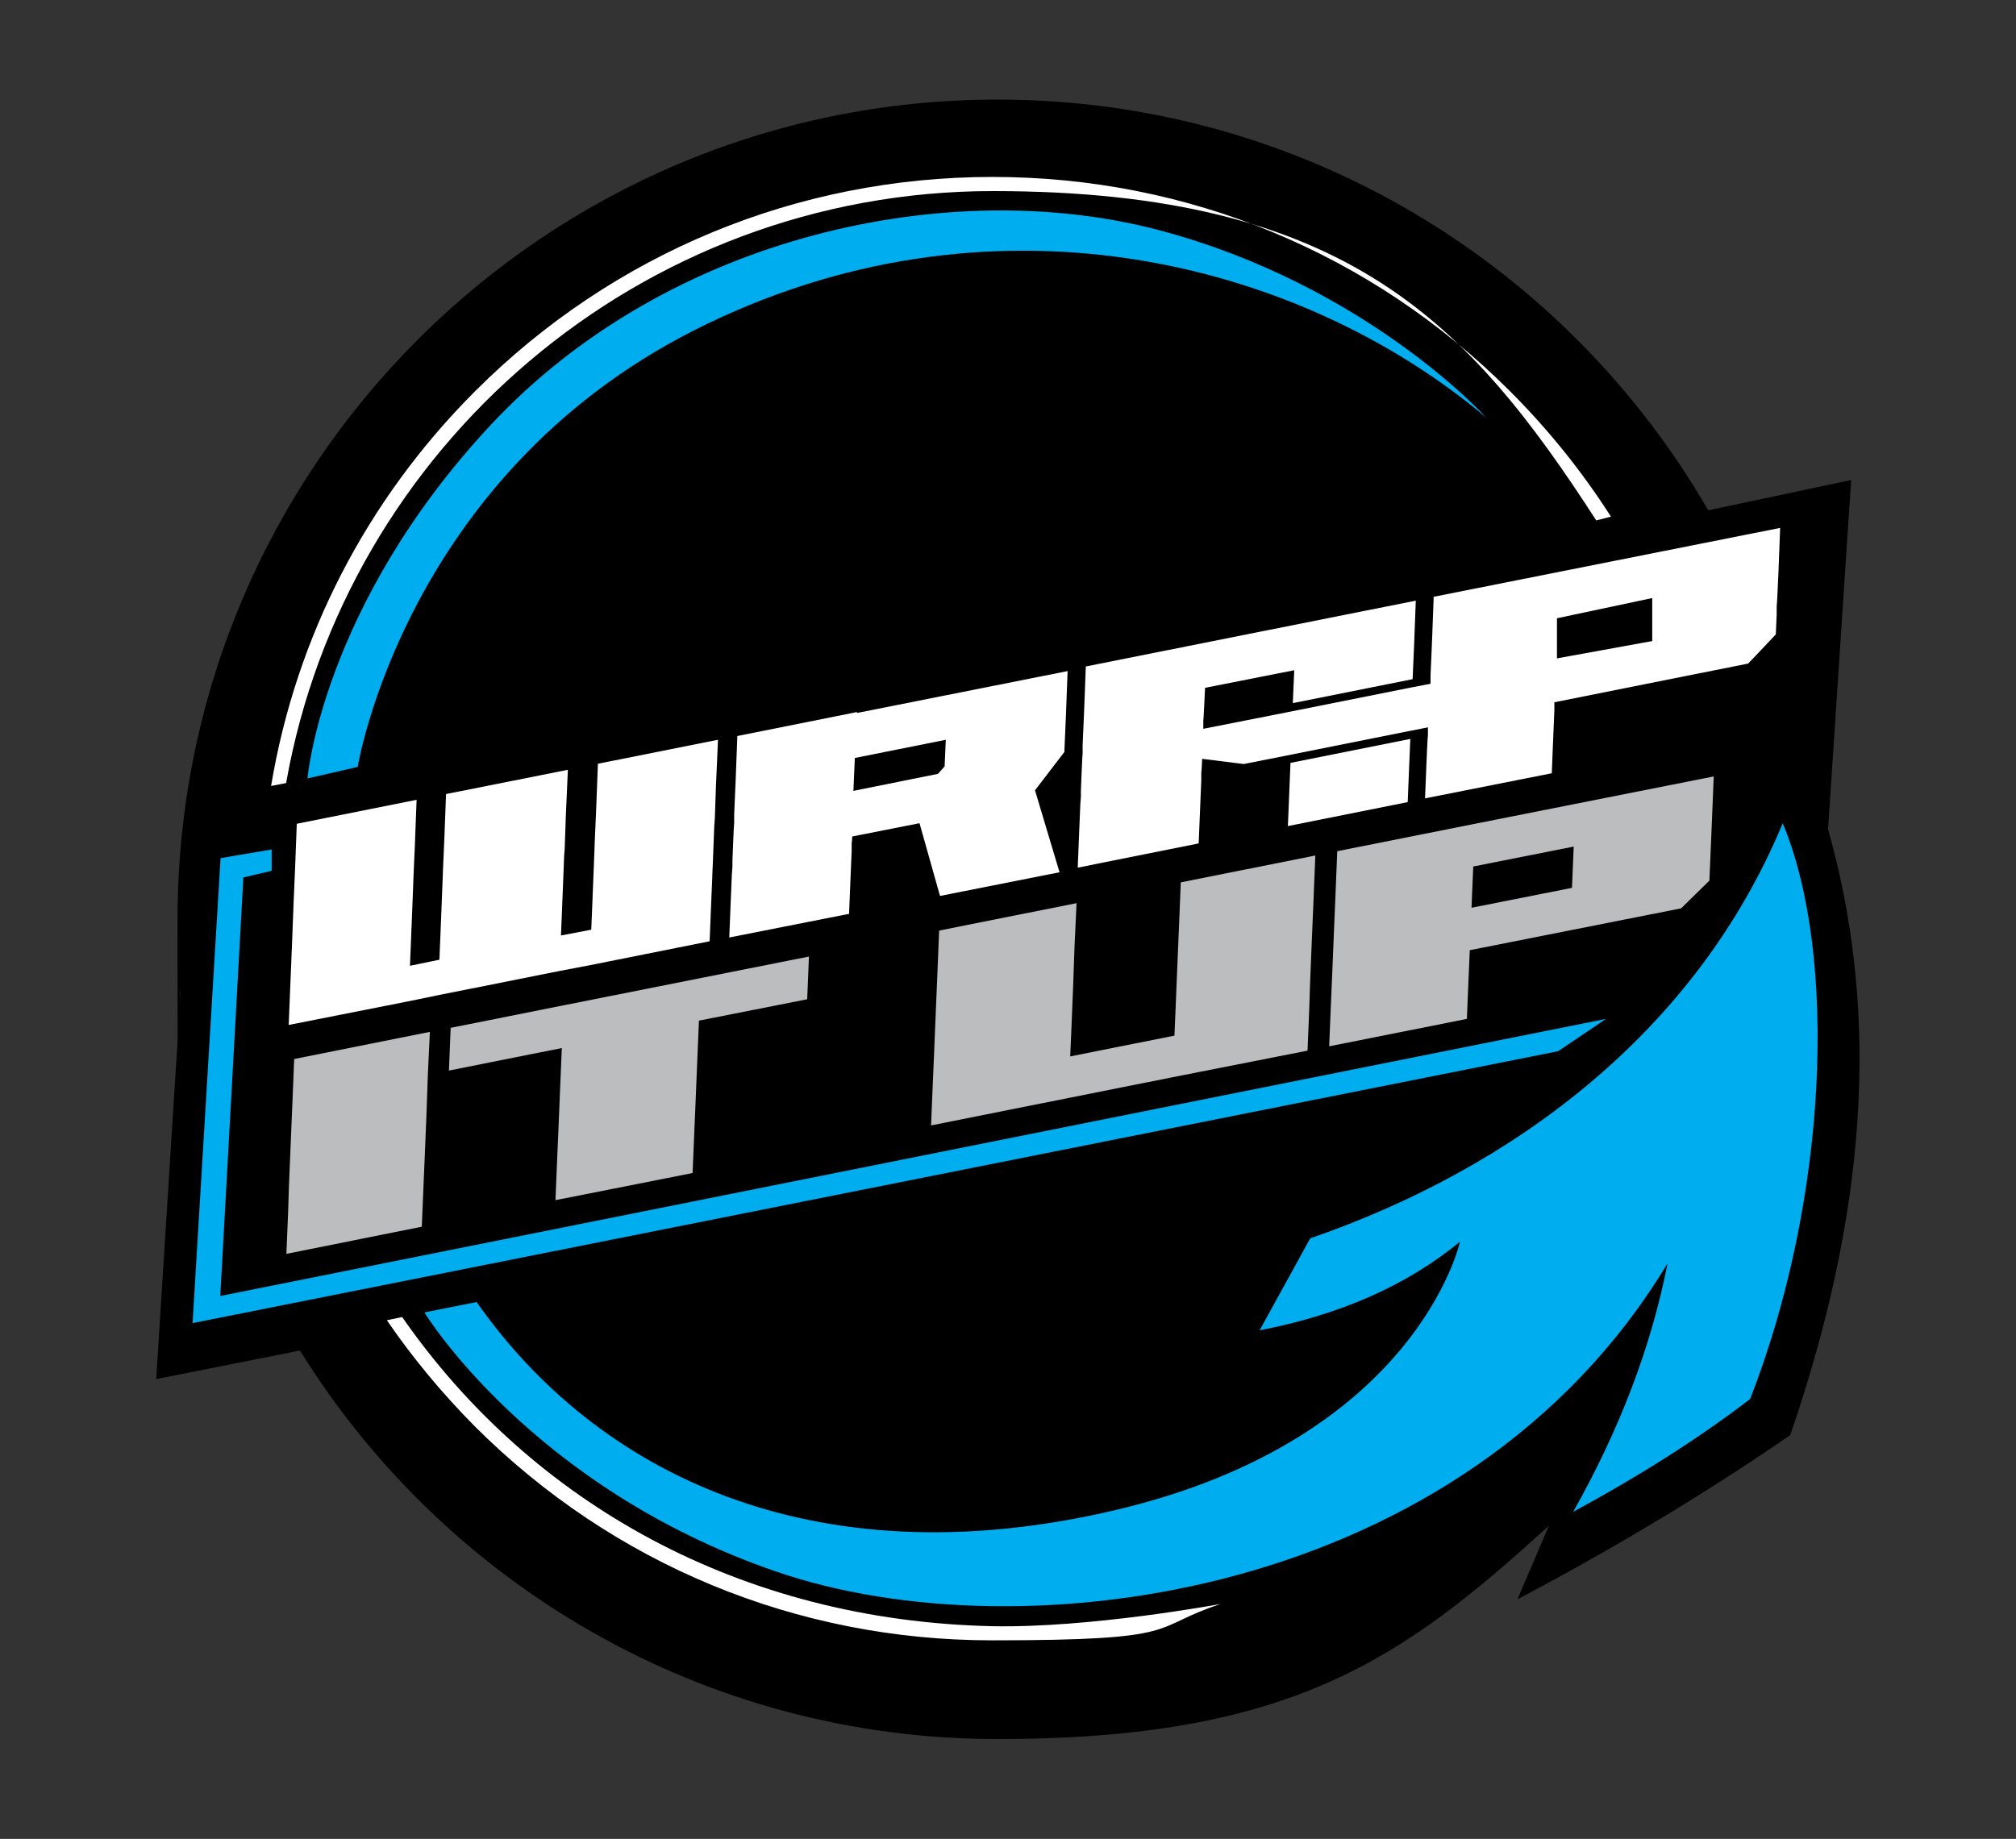
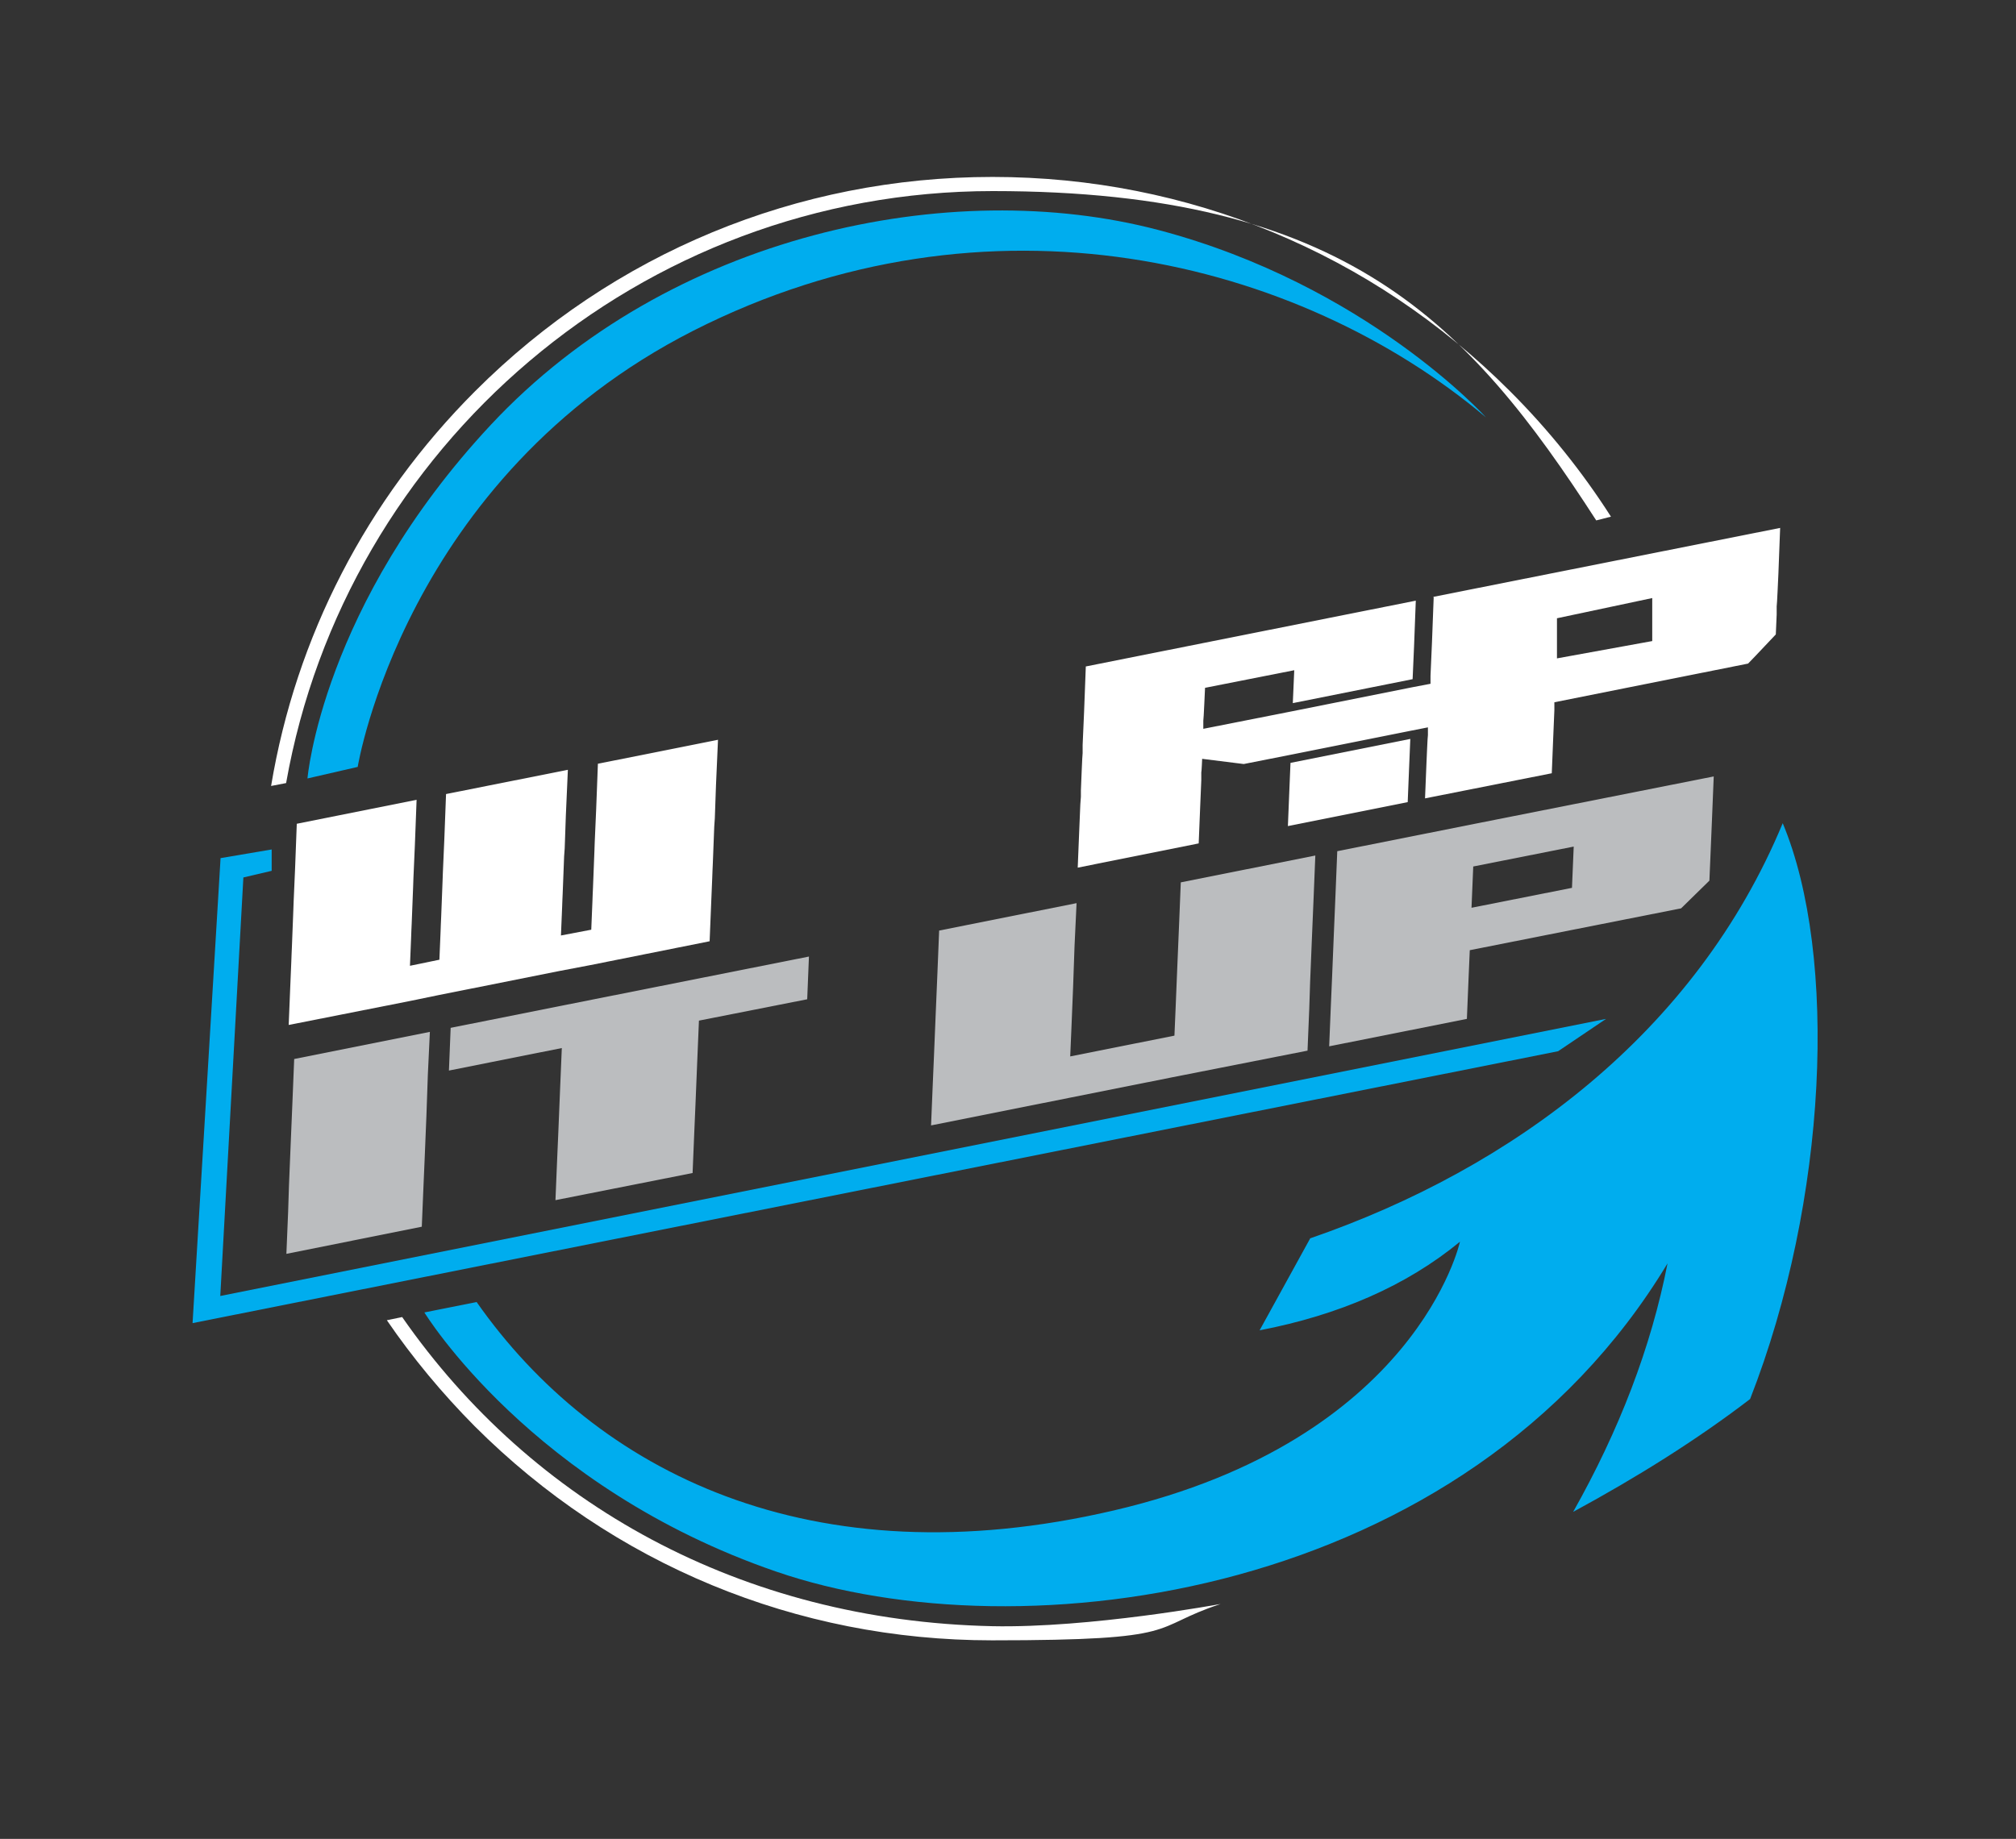
<svg xmlns="http://www.w3.org/2000/svg" id="Layer_1" version="1.1" viewBox="0 0 698.3 637.1">
  <rect x="0" y="0" width="698.3" height="637.1" fill="#333333" stroke="none" />
  <defs>
    <style>
      .st0 {
        fill: #fff;
      }

      .st1 {
        fill: #00adee;
      }

      .st2 {
        fill: #bbbdbf;
      }
    </style>
  </defs>
-   <path d="M633.2,287.4l8-121.1-49.5,10.5c-49.1-85-140.9-142.3-246.2-142.3-156.9,0-284,127.2-284,284s.4,16.7,1.1,25h0s-8.5,134.3-8.5,134.3l49.8-9.9c50.1,80.8,139.5,134.6,241.6,134.6s140.6-28,191-73.9l-10.9,25.5c33.3-17.6,64.9-36.5,94.5-56.9,29.4-85.4,29.3-152.6,13.1-209.9h0Z" />
  <g>
    <path class="st2" d="M545.7,278.5l-34.8,6.9-47.7,9.5-.6,14.8-.6,14.3-.6,14.7-.4,9.3-.6,14.5,47.7-9.5.6-14.5.4-9.3,34.8-6.9,38.4-7.6,9.8-9.6.3-7,.6-14.3.6-14.8-47.9,9.5h0ZM544.5,307.6l-34.8,6.9.6-14.3,34.8-6.9-.6,14.3h0Z" />
    <polygon class="st2" points="148.9 357.5 148.2 372.3 147.7 386.6 147.1 401.3 146.7 410.6 146.1 425 99.2 434.4 99.8 419.9 100.1 410.6 100.7 396 101.3 381.7 101.9 366.9 148.9 357.5" />
    <polygon class="st2" points="280.2 331.4 279.6 346.2 242.1 353.6 241.5 367.9 240.9 382.6 240.5 391.9 239.9 406.4 192.4 415.8 193 401.3 193.4 392.1 194 377.4 194.6 363.1 155.5 370.9 156.1 356.1 195.2 348.3 280.2 331.4" />
    <polygon class="st2" points="455.6 296.4 455 311.2 454.4 325.5 453.8 340.2 453.5 349.5 452.9 364 406.2 373.2 370.1 380.4 322.5 389.9 323.1 375.4 323.5 366.1 324.1 351.5 324.7 337.2 325.3 322.4 372.9 312.9 372.2 327.7 371.7 342 371.1 356.7 370.7 366 406.8 358.8 407.2 349.5 407.8 334.8 408.4 320.5 409 305.7 455.6 296.4" />
  </g>
  <g>
    <polygon class="st0" points="488.5 256 488.1 265.6 487.6 277.9 446.1 286.2 446.6 273.9 447 264.3 488.5 256" />
    <polygon class="st0" points="248.7 256.3 248 272.1 247.6 283.5 247.4 286.4 246.9 299.3 246.8 301.5 246.7 304.2 246.3 313.8 245.8 326.1 204.3 334.4 193.8 336.4 151.7 344.8 141.5 346.9 100 355.1 100.5 342.8 100.9 333.2 101 330.5 101.1 328.3 101.6 315.4 101.7 312.6 102.2 301.2 102.8 285.4 144.3 277.1 143.7 292.9 143.2 304.3 143.1 307.2 142.6 320 142.5 322.2 142.4 324.9 142 334.6 152.2 332.5 152.6 322.9 152.7 320.2 152.8 318 153.3 305.1 153.4 302.3 153.9 290.9 154.5 275.1 196.7 266.7 196 282.5 195.6 293.9 195.4 296.7 194.9 309.6 194.8 311.8 194.7 314.5 194.3 324.1 204.8 322.1 205.2 312.4 205.3 309.7 205.4 307.5 205.9 294.7 206 291.8 206.5 280.4 207.1 264.6 248.7 256.3" />
    <path class="st0" d="M496.6,206.9l-.6,15.8-.5,11.4v2.8c-.1,0-6.3,1.2-6.3,1.2l-41.5,8.3-30.9,6.1v-2.8c.1,0,.6-11.4.6-11.4l30.9-6.1-.5,11.4,41.5-8.3h0l.5-11.4.6-15.8-114.3,22.8-.6,15.8-.5,11.4v2.8c-.1,0-.6,12.9-.6,12.9v2.2c0,0-.2,2.7-.2,2.7l-.4,9.6-.5,12.3,41.9-8.4.5-12.3.4-9.6v-2.7c.1,0,.3-4.7.3-4.7l14.4,1.8,16.2-3.2,41.5-8.3,6.1-1.2v2.7c-.1,0-.5,9.6-.5,9.6l-.5,12.3,43.9-8.7.5-12.3h0l.4-9.6v-2.7c.1,0,67.1-13.4,67.1-13.4l2.6-2.7h0l7-7.4.3-6.9v-2.8c.1,0,.6-11.4.6-11.4l.6-15.8-120.2,23.9h0ZM572.3,222.1l-33,6v-13.9l33-7v14.8h0Z" />
-     <path class="st0" d="M296.8,246.7l-41.4,8.3-.6,15.8-.5,11.4v2.9c-.1,0-.6,12.9-.6,12.9v2.2c0,0-.2,2.7-.2,2.7l-.4,9.6-.5,12.3,41.5-8.2.5-12.3.4-9.6v-2.7c.1,0,.2-2.2.2-2.2l23.3-4.6,7.1,25.2,41.4-8.2-8.5-28.4,10.2-13.3h0v-.8s.5-11.4.5-11.4l.6-15.8-72.9,14.5h0ZM327.2,265.5l-2.3,2.6h0l-29.3,5.9.5-11.4,31.5-6.3-.4,9.2h0Z" />
  </g>
  <polygon class="st1" points="556.3 353 539.7 364.2 66.7 458.4 76.4 297.3 94.1 294.3 94.1 301.7 84.3 304 76.3 449 556.3 353" />
  <path class="st1" d="M453.9,428.9l-17.6,32c27.5-5.3,50.8-15.4,69.4-30.7,0,0-14.9,68.6-119.9,93.1-104.9,24.5-179.5-13.4-220.7-72.2l-18.1,3.6s36.9,60.6,121.9,89.8c84.9,29.2,238.8,9.3,308.7-106.8-5.7,29.2-16.8,57.9-32.7,86.1,22.3-12.1,42.9-25,61.3-39.1,26.9-68.8,30.5-153.5,11.3-199.5-30.1,72.5-93.5,119.6-163.6,143.8h0Z" />
  <path class="st0" d="M523,135.5c-47.9-47.9-111.5-74.2-179.2-74.2s-131.4,26.4-179.2,74.2c-37.7,37.7-62.1,85.2-70.7,136.8l5.2-1c20.6-116.4,122.6-205.1,244.8-205.1s164.7,45.5,209,114.1l5.1-1.3c-9.9-15.5-21.6-30.1-34.9-43.4ZM343.7,563.4c-86.9-1.9-159.4-42.4-204.4-107.1l-5.3,1.1c8.9,13,19.1,25.3,30.4,36.7,47.9,47.9,111.5,74.2,179.2,74.2s54-4.3,79.2-12.6c0,0-45.1,8.4-79.2,7.7Z" />
  <path class="st1" d="M106.5,269.7l17.4-4s16.2-100.2,116.2-151.1c102.2-51.9,209.7-24.7,274.6,30,0,0-41.4-45.9-113.4-64.9s-169.6,1.4-231.3,67.5c-58.5,62.7-63.5,122.5-63.5,122.5h0Z" />
</svg>